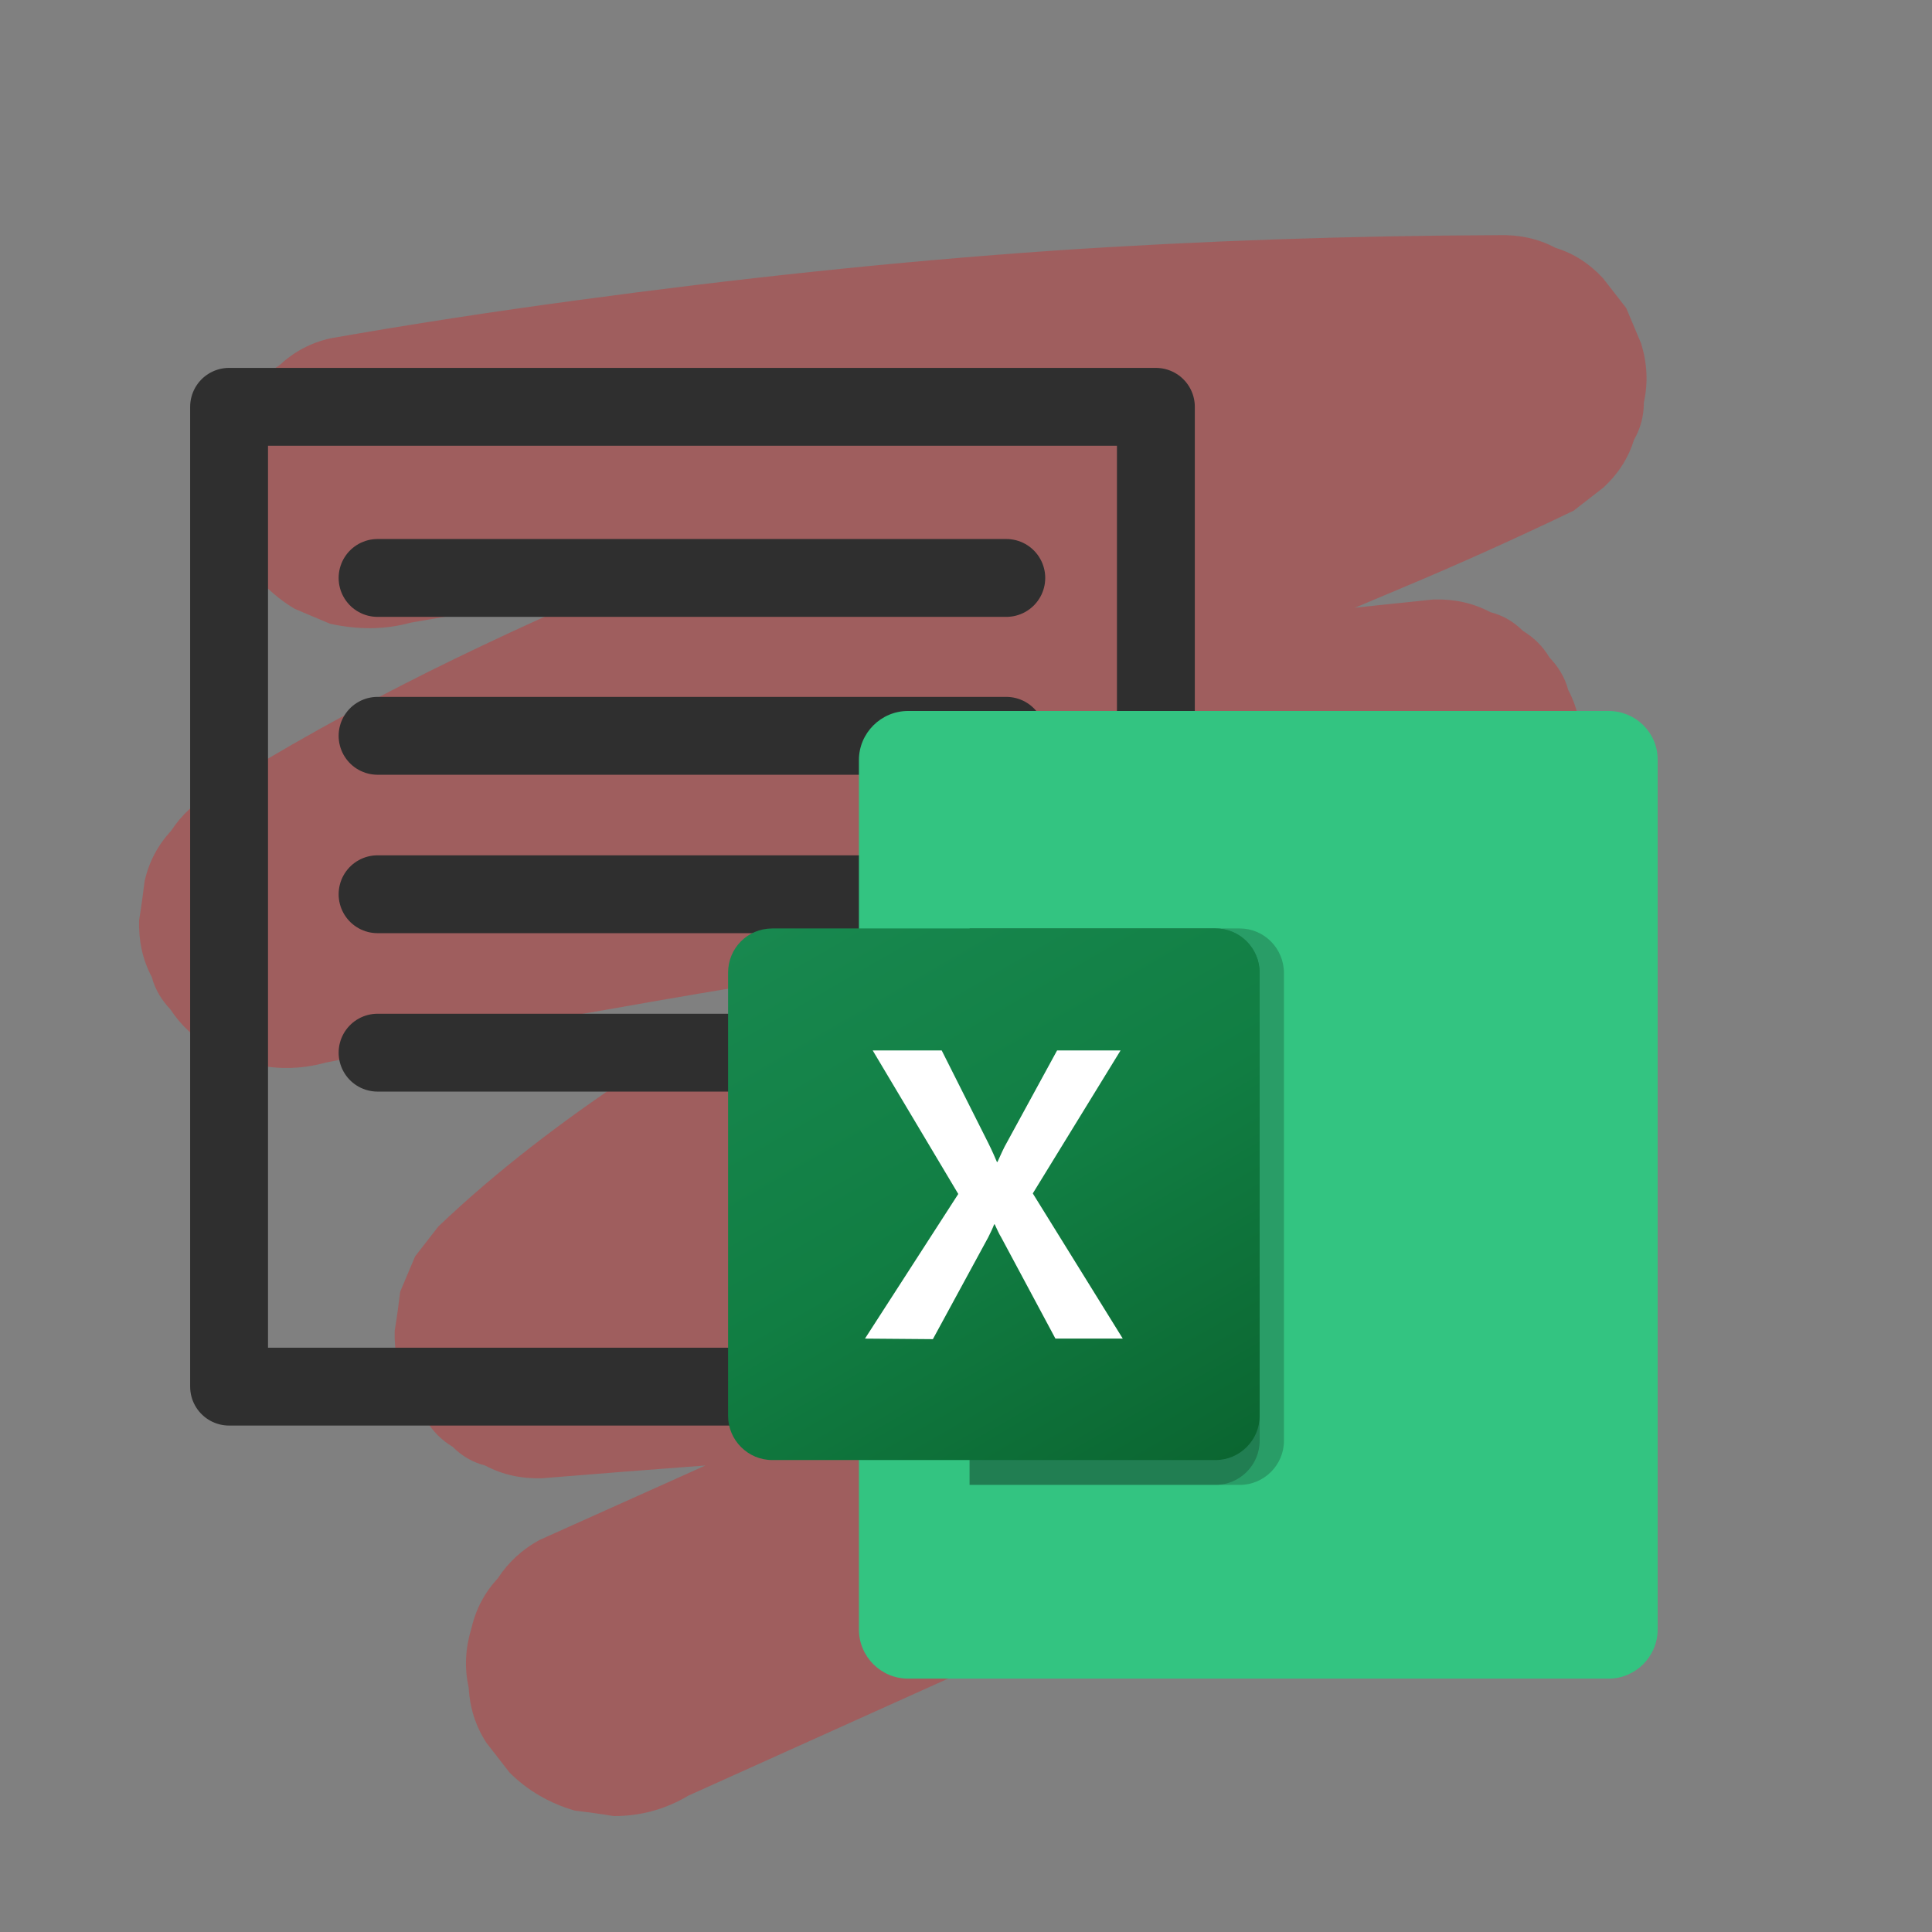
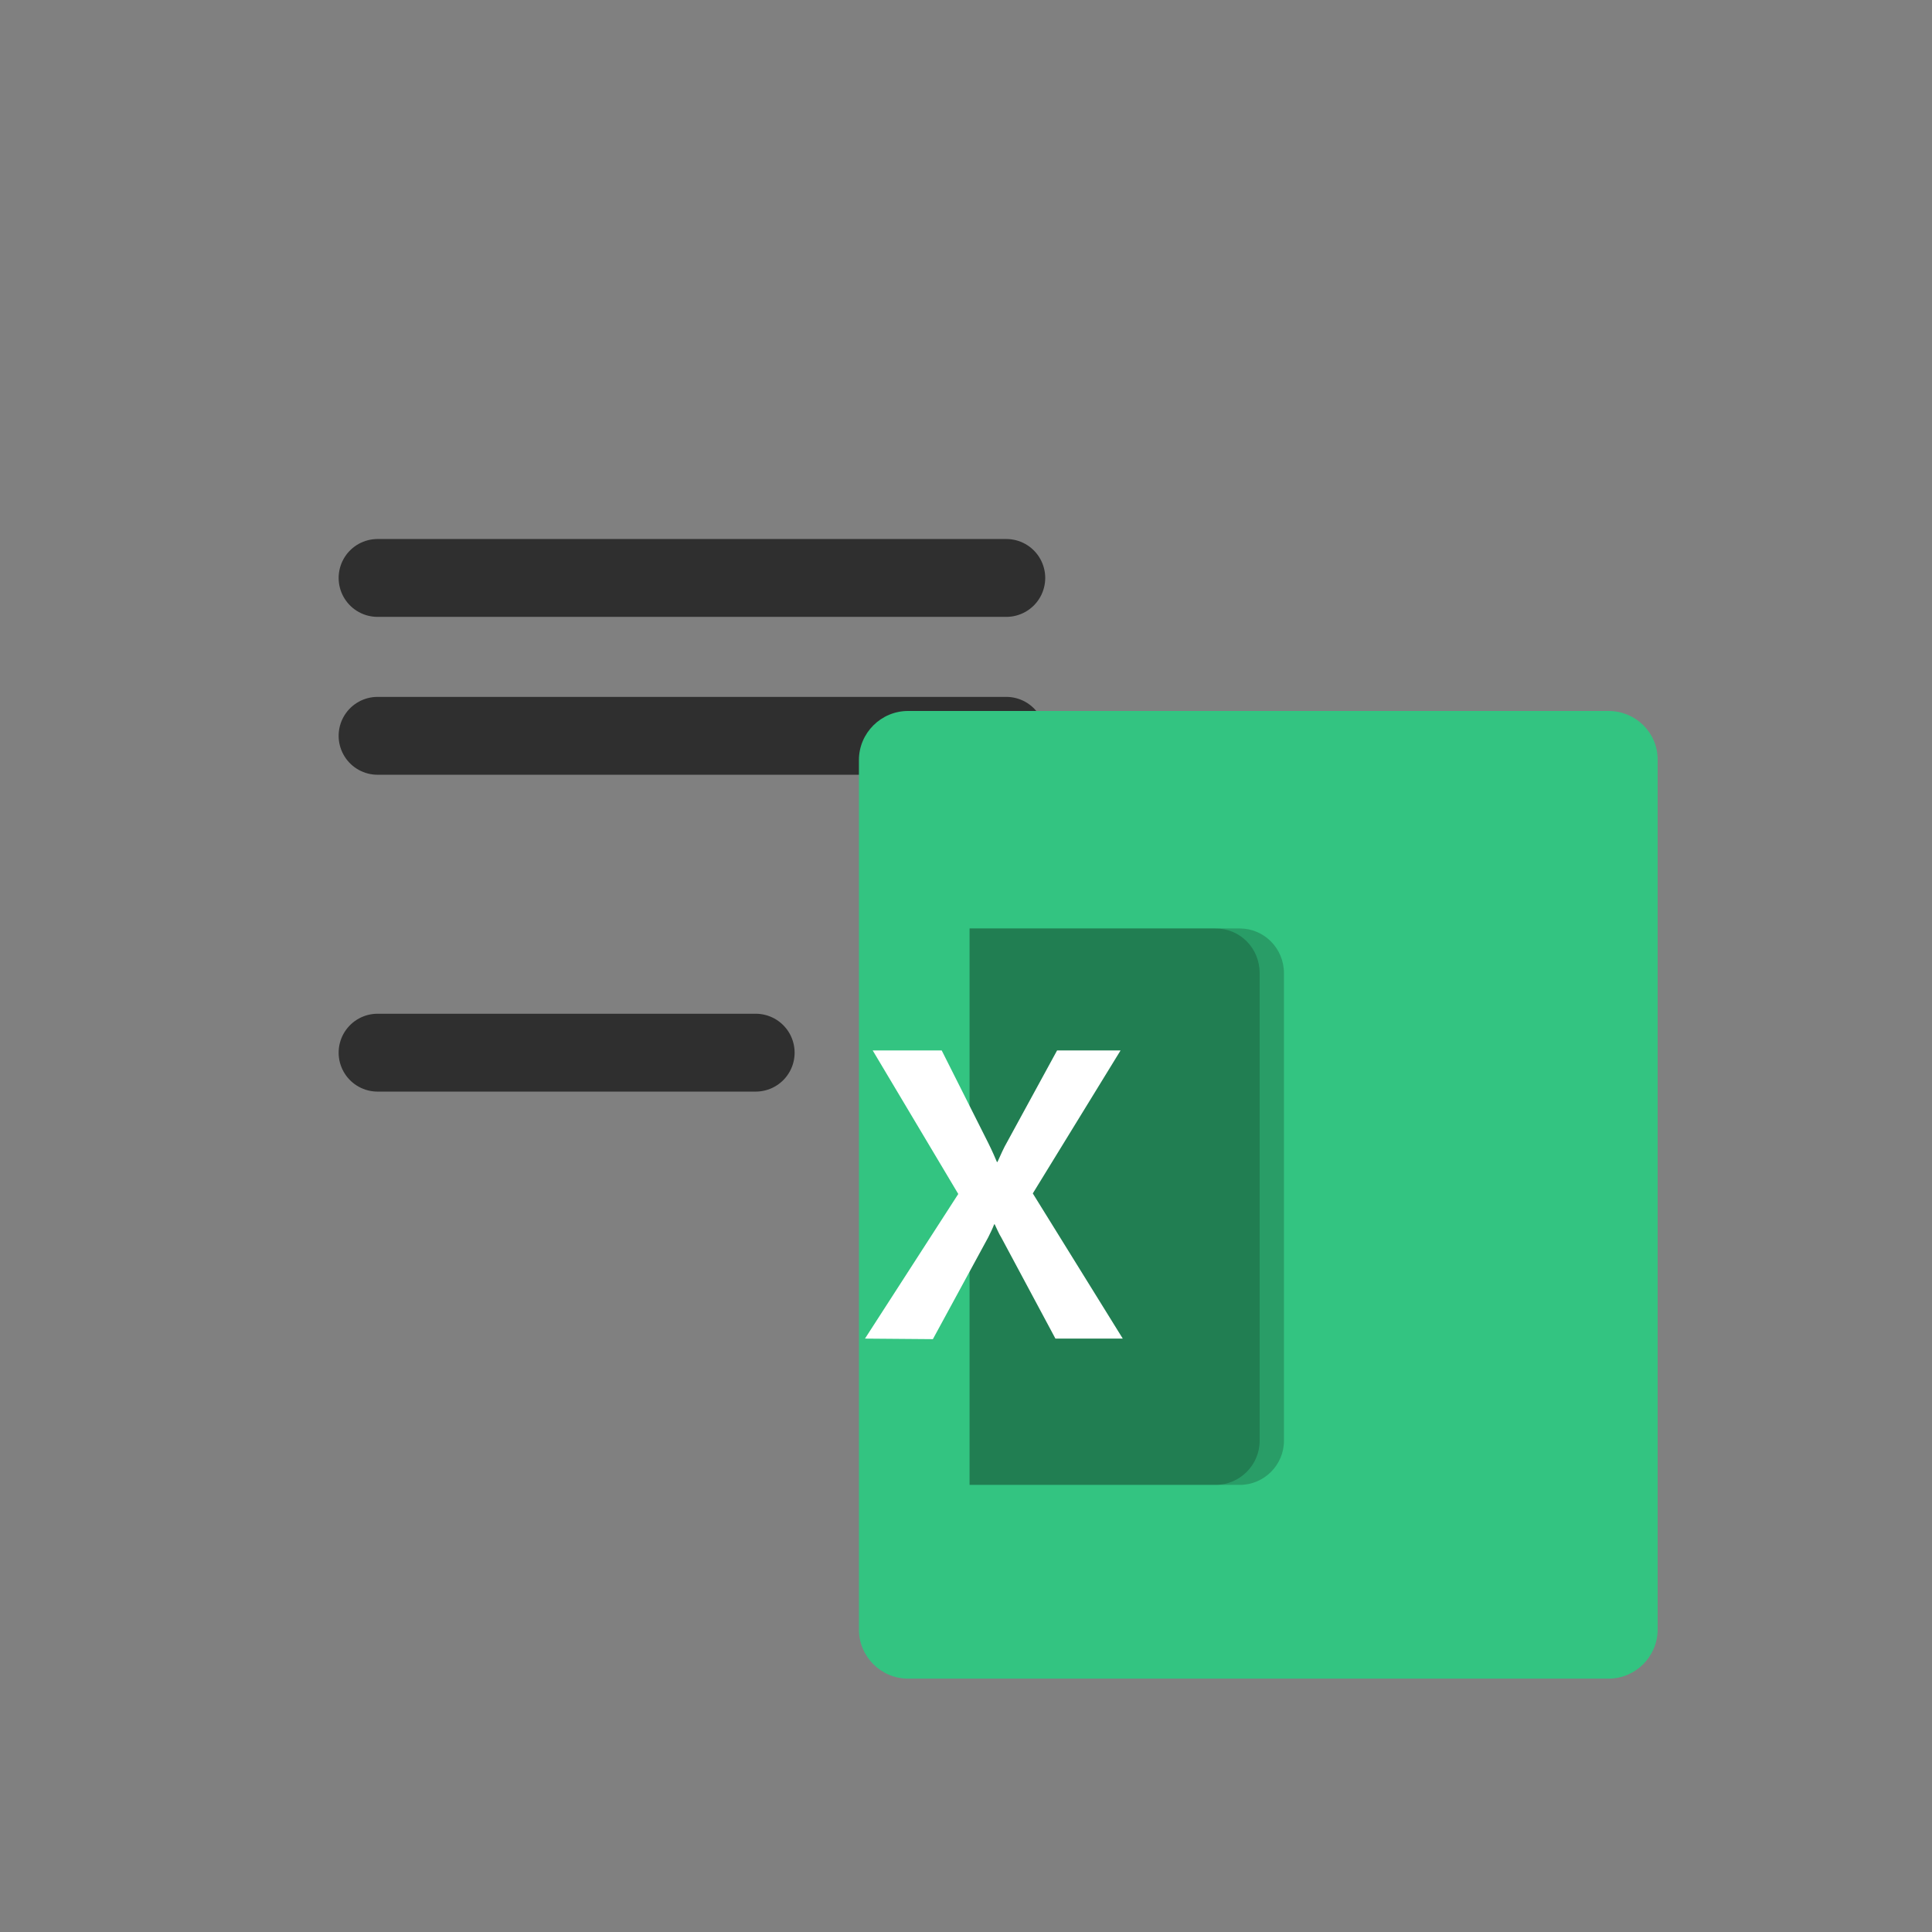
<svg xmlns="http://www.w3.org/2000/svg" version="1.1" id="Ebene_1" x="0px" y="0px" viewBox="0 0 350 350" style="enable-background:new 0 0 350 350;" xml:space="preserve">
  <rect x="0" y="0" width="350" height="350" fill="#808080" stroke="none" />
  <style type="text/css">
	.st0{fill:#9F5E5E;}
	.st1{fill:none;stroke:#FF0000;stroke-width:8.68;stroke-linecap:round;stroke-linejoin:round;stroke-miterlimit:10;}
	.st2{fill:#7070FF;}
	.st3{fill:none;stroke:#2F2F2F;stroke-width:8.68;stroke-linecap:round;stroke-linejoin:round;stroke-miterlimit:10;}
	.st4{fill:#2F2F2F;}
	.st5{fill:none;stroke:#2F2F2F;stroke-width:14.105;stroke-linecap:round;stroke-linejoin:round;stroke-miterlimit:10;}
	.st6{fill:none;stroke:#2F2F2F;stroke-width:8.038;stroke-linecap:round;stroke-linejoin:round;stroke-miterlimit:10;}
	.st7{fill:#3F15A1;}
	.st8{fill:#1818BE;}
	.st9{fill:#7B7BC8;}
	.st10{fill:#FFFFFF;}
	.st11{fill:#F1F1F1;}
	.st12{fill:#F7F7F7;}
	.st13{fill:#FDFDFD;}
	.st14{fill:#E8E8E8;}
	.st15{fill:#ECECEC;}
	.st16{fill:none;stroke:#FF9696;stroke-width:7.874;stroke-linecap:round;stroke-linejoin:round;stroke-miterlimit:10;}
	.st17{opacity:0.35;fill:#7070FF;}
	.st18{fill:none;stroke:#2F2F2F;stroke-width:17.032;stroke-linecap:round;stroke-linejoin:round;stroke-miterlimit:10;}
	.st19{fill:none;stroke:#2F2F2F;stroke-width:11.576;stroke-linecap:round;stroke-linejoin:round;stroke-miterlimit:10;}
	.st20{fill:#FF4764;}
	.st21{fill:#7A888F;stroke:#7A888F;stroke-width:2.42;stroke-miterlimit:10;}
	.st22{fill:#303F4B;}
	.st23{fill:#FF6C00;}
	.st24{fill:#7A888F;}
	.st25{fill:none;stroke:#7A888F;stroke-width:3.98;stroke-miterlimit:10;}
	.st26{fill:#00A2E8;}
	.st27{fill:#7F7F7F;}
	.st28{fill:#C3C3C3;}
	.st29{fill:none;stroke:#2F2F2F;stroke-width:11;stroke-linecap:round;stroke-linejoin:round;stroke-miterlimit:10;}
	.st30{fill:#33C481;}
	.st31{opacity:0.2;enable-background:new    ;}
	.st32{fill:url(#SVGID_1_);}
</style>
  <g>
    <g>
-       <path class="st0" d="M74.4,112.8c14.9-2.6,29.8-4.8,44.7-6.9c-2.4,0.3-4.7,0.6-7.1,1c20.6-2.8,41.3-5,62.1-6.7    c20.8-1.7,41.7-2.9,62.6-3.6c11.7-0.4,23.4-0.6,35.2-0.6c-4.5-16.6-9-33.3-13.5-49.9c-10.6,5.1-21.4,9.9-32.3,14.5    c2.1-0.9,4.3-1.8,6.4-2.7c-24.8,10.5-50.1,19.8-75.2,29.6c-26.9,10.4-53.7,21.3-79.5,34.1c-13.4,6.7-26.6,13.9-39.3,22    c-3.1,1.7-5.6,4-7.5,6.9c-2.4,2.6-4,5.6-4.8,9.1c-0.3,2.4-0.6,4.7-1,7.1c-0.1,3.7,0.6,7.1,2.3,10.3c0.6,2.3,1.8,4.2,3.4,5.9    c1.9,2.9,4.4,5.2,7.5,6.9c2.1,0.9,4.3,1.8,6.4,2.7c4.7,1.3,9.5,1.3,14.2,0c17.9-3.6,35.8-7,53.8-10.1c18-3.2,36.1-6.1,54.2-8.8    c10.2-1.5,20.3-3,30.5-4.3c-2.4,0.3-4.7,0.6-7.1,1c18-2.4,36-4.6,54.1-6.6c5.1-0.6,10.3-1.1,15.4-1.6    c-6.3-15.2-12.6-30.5-18.9-45.7c-5.1,4.8-10.4,9.3-15.9,13.6c1.8-1.4,3.6-2.8,5.4-4.2c-17.9,13.8-37.6,24.8-57.4,35.4    c-19.9,10.7-40,21.1-58.8,33.6c-12.3,8.2-24.2,17.2-34.9,27.4c-1.4,1.8-2.8,3.6-4.2,5.4c-0.9,2.1-1.8,4.3-2.7,6.4    c-0.3,2.4-0.6,4.7-1,7.1c-0.1,3.7,0.6,7.1,2.3,10.3c0.6,2.3,1.8,4.2,3.4,5.9c1.2,2,2.8,3.6,4.8,4.8c1.7,1.7,3.6,2.8,5.9,3.4    c3.2,1.7,6.6,2.4,10.3,2.3c19.6-1.6,39.2-3.1,58.9-4.3c19.6-1.2,39.3-2.2,59-3c5.6-0.2,11.1-0.4,16.7-0.6c2.7-0.1,5.5-0.2,8.2-0.3    c2.3-0.1,4.5-0.3,6.8,0c-2.4-0.3-4.7-0.6-7.1-1c1.1,0.2,2.2,0.4,3.3,0.9c-2.1-0.9-4.3-1.8-6.4-2.7c0.5,0.2,1,0.5,1.5,0.9    c-1.8-1.4-3.6-2.8-5.4-4.2c0.3,0.2,0.5,0.5,0.7,0.7c-1.4-1.8-2.8-3.6-4.2-5.4c0.2,0.3,0.4,0.6,0.5,0.9c-0.9-2.1-1.8-4.3-2.7-6.4    c0.1,0.3,0.2,0.5,0.2,0.8c-0.3-2.4-0.6-4.7-1-7.1c0,0.3,0,0.5,0,0.8c4.4-7.7,8.8-15.4,13.3-23.1c-18.6,8.4-37.1,16.7-55.7,25.1    s-37.1,16.7-55.7,25.1c-10.5,4.7-20.9,9.4-31.4,14.1c-3.1,1.7-5.6,4-7.5,6.9c-2.4,2.6-4,5.6-4.8,9.1c-1.1,3.6-1.3,7.1-0.5,10.7    c0.2,3.6,1.2,6.9,3.2,10c1.4,1.8,2.8,3.6,4.2,5.4c3.3,3.3,7.3,5.6,11.8,6.9c2.4,0.3,4.7,0.6,7.1,1c4.8,0,9.3-1.2,13.5-3.7    c18.6-8.4,37.1-16.7,55.7-25.1s37.1-16.7,55.7-25.1c10.5-4.7,20.9-9.4,31.4-14.1c4-2.4,7.2-5.6,9.6-9.6c2.4-4.2,3.6-8.7,3.7-13.5    c0-0.2,0-0.4,0-0.6c-0.1-1.6-0.6-5.8-1-7.4c0-0.2-0.1-0.3-0.1-0.5c-0.4-1.5-2.1-5.2-2.8-6.6c-1.3-2.6-3.2-5.1-5.5-7    c-1.5-1.3-4-3.3-5.6-4.4c-0.2-0.1-0.3-0.2-0.5-0.3c-2.1-1.2-6.4-2.8-7.2-3.1c-0.8-0.3-1.6-0.6-2.5-0.7c-4.4-0.8-8.4-1.3-12.7-1.2    c-2.7,0.1-5.5,0.2-8.2,0.3c-11,0.4-22.1,0.8-33.1,1.3c-22.1,1-44.1,2.3-66.2,3.8c-12.4,0.9-24.8,1.8-37.3,2.9    c6.3,15.2,12.6,30.5,18.9,45.7c4.8-4.5,9.8-8.8,15-12.8c-1.8,1.4-3.6,2.8-5.4,4.2c18-13.9,37.9-25,57.9-35.8    c20-10.8,40.3-21.2,59.2-34c7-4.7,13.8-9.8,20.4-15.1c5-3.9,9.8-8,14.4-12.4c1.4-1.8,2.8-3.6,4.2-5.4c0.9-2.1,1.8-4.3,2.7-6.4    c0.3-2.4,0.6-4.7,1-7.1c0.1-3.7-0.6-7.1-2.3-10.3c-0.6-2.3-1.8-4.2-3.4-5.9c-1.2-2-2.8-3.6-4.8-4.8c-1.7-1.7-3.6-2.8-5.9-3.4    c-3.2-1.7-6.6-2.4-10.3-2.3c-29.5,3-59,6.6-88.3,10.7c-27.2,3.8-54.3,8.1-81.3,13c-15.2,2.7-30.4,5.6-45.5,8.7    c6.9,16.3,13.8,32.6,20.6,49c18.8-11.9,38.6-22.1,58.8-31.2c5.8-2.6,11.6-5.1,17.4-7.6c-2.1,0.9-4.3,1.8-6.4,2.7    c18.7-7.9,37.6-15.1,56.5-22.4c21-8,41.8-16.2,62.5-25c10.5-4.4,20.9-9.1,31.1-14c1.8-1.4,3.6-2.8,5.4-4.2    c2.6-2.4,4.5-5.3,5.5-8.6c1.2-2.1,1.8-4.3,1.8-6.8c0.8-3.6,0.6-7.1-0.5-10.7c-0.9-2.1-1.8-4.3-2.7-6.4c-1.4-1.8-2.8-3.6-4.2-5.4    c-2.4-2.6-5.3-4.5-8.6-5.5c-3.2-1.7-6.6-2.4-10.3-2.3c-26.9,0.1-53.8,1-80.6,2.8c-28.9,2-57.7,5.1-86.4,9    c-14.9,2-29.9,4.3-44.7,6.9c-3.5,0.8-6.5,2.4-9.1,4.8c-2.9,1.9-5.2,4.4-6.9,7.5c-2,3.1-3,6.4-3.2,10c-0.8,3.6-0.6,7.1,0.5,10.7    c0.9,2.1,1.8,4.3,2.7,6.4c2.4,4,5.6,7.2,9.6,9.6c2.1,0.9,4.3,1.8,6.4,2.7C64.9,114.1,69.7,114.1,74.4,112.8L74.4,112.8z" />
-     </g>
+       </g>
  </g>
  <line class="st5" x1="68.4" y1="104.7" x2="182.3" y2="104.7" />
  <line class="st5" x1="68.4" y1="133.3" x2="182.3" y2="133.3" />
-   <line class="st5" x1="68.4" y1="162" x2="182.3" y2="162" />
  <line class="st5" x1="68.4" y1="190.7" x2="136.9" y2="190.7" />
-   <rect x="41.5" y="73.7" class="st5" width="167.9" height="177.5" />
  <path class="st30" d="M291.4,128.8H164.5c-4.9,0-8.9,4-8.9,8.9v157.5c0,4.9,4,8.9,8.9,8.9h126.9c4.9,0,8.9-4,8.9-8.9V137.6  C300.3,132.7,296.3,128.8,291.4,128.8z" />
  <g>
    <path class="st31" d="M224.6,168.2h-48.9V269h48.9c4.4,0,8-3.6,8-8v-84.7C232.6,171.8,229,168.2,224.6,168.2z" />
    <path class="st31" d="M220.2,168.2h-44.6V269h44.6c4.4,0,8-3.6,8-8v-84.7C228.2,171.8,224.7,168.2,220.2,168.2z" />
    <linearGradient id="SVGID_1_" gradientUnits="userSpaceOnUse" x1="148.6" y1="5116.538" x2="211.509" y2="5225.494" gradientTransform="matrix(1 0 0 1 0 -4954.614)">
      <stop offset="0" style="stop-color:#18884F" />
      <stop offset="0.5" style="stop-color:#117E43" />
      <stop offset="1" style="stop-color:#0B6631" />
    </linearGradient>
-     <path class="st32" d="M139.9,168.2h80.3c4.4,0,8,3.6,8,8v80.3c0,4.4-3.6,8-8,8h-80.3c-4.4,0-8-3.6-8-8v-80.3   C131.9,171.8,135.4,168.2,139.9,168.2z" />
    <path class="st10" d="M156.7,242.5l16.9-26.2l-15.5-26h12.5l8.4,16.7c0.8,1.6,1.3,2.8,1.6,3.5h0.1c0.6-1.3,1.1-2.5,1.8-3.7l9-16.5   H203l-15.9,25.9l16.3,26.3h-12.2l-9.8-18.3c-0.5-0.8-0.8-1.6-1.2-2.4h-0.1c-0.3,0.8-0.7,1.6-1.1,2.4l-10,18.4L156.7,242.5   L156.7,242.5z" />
  </g>
</svg>